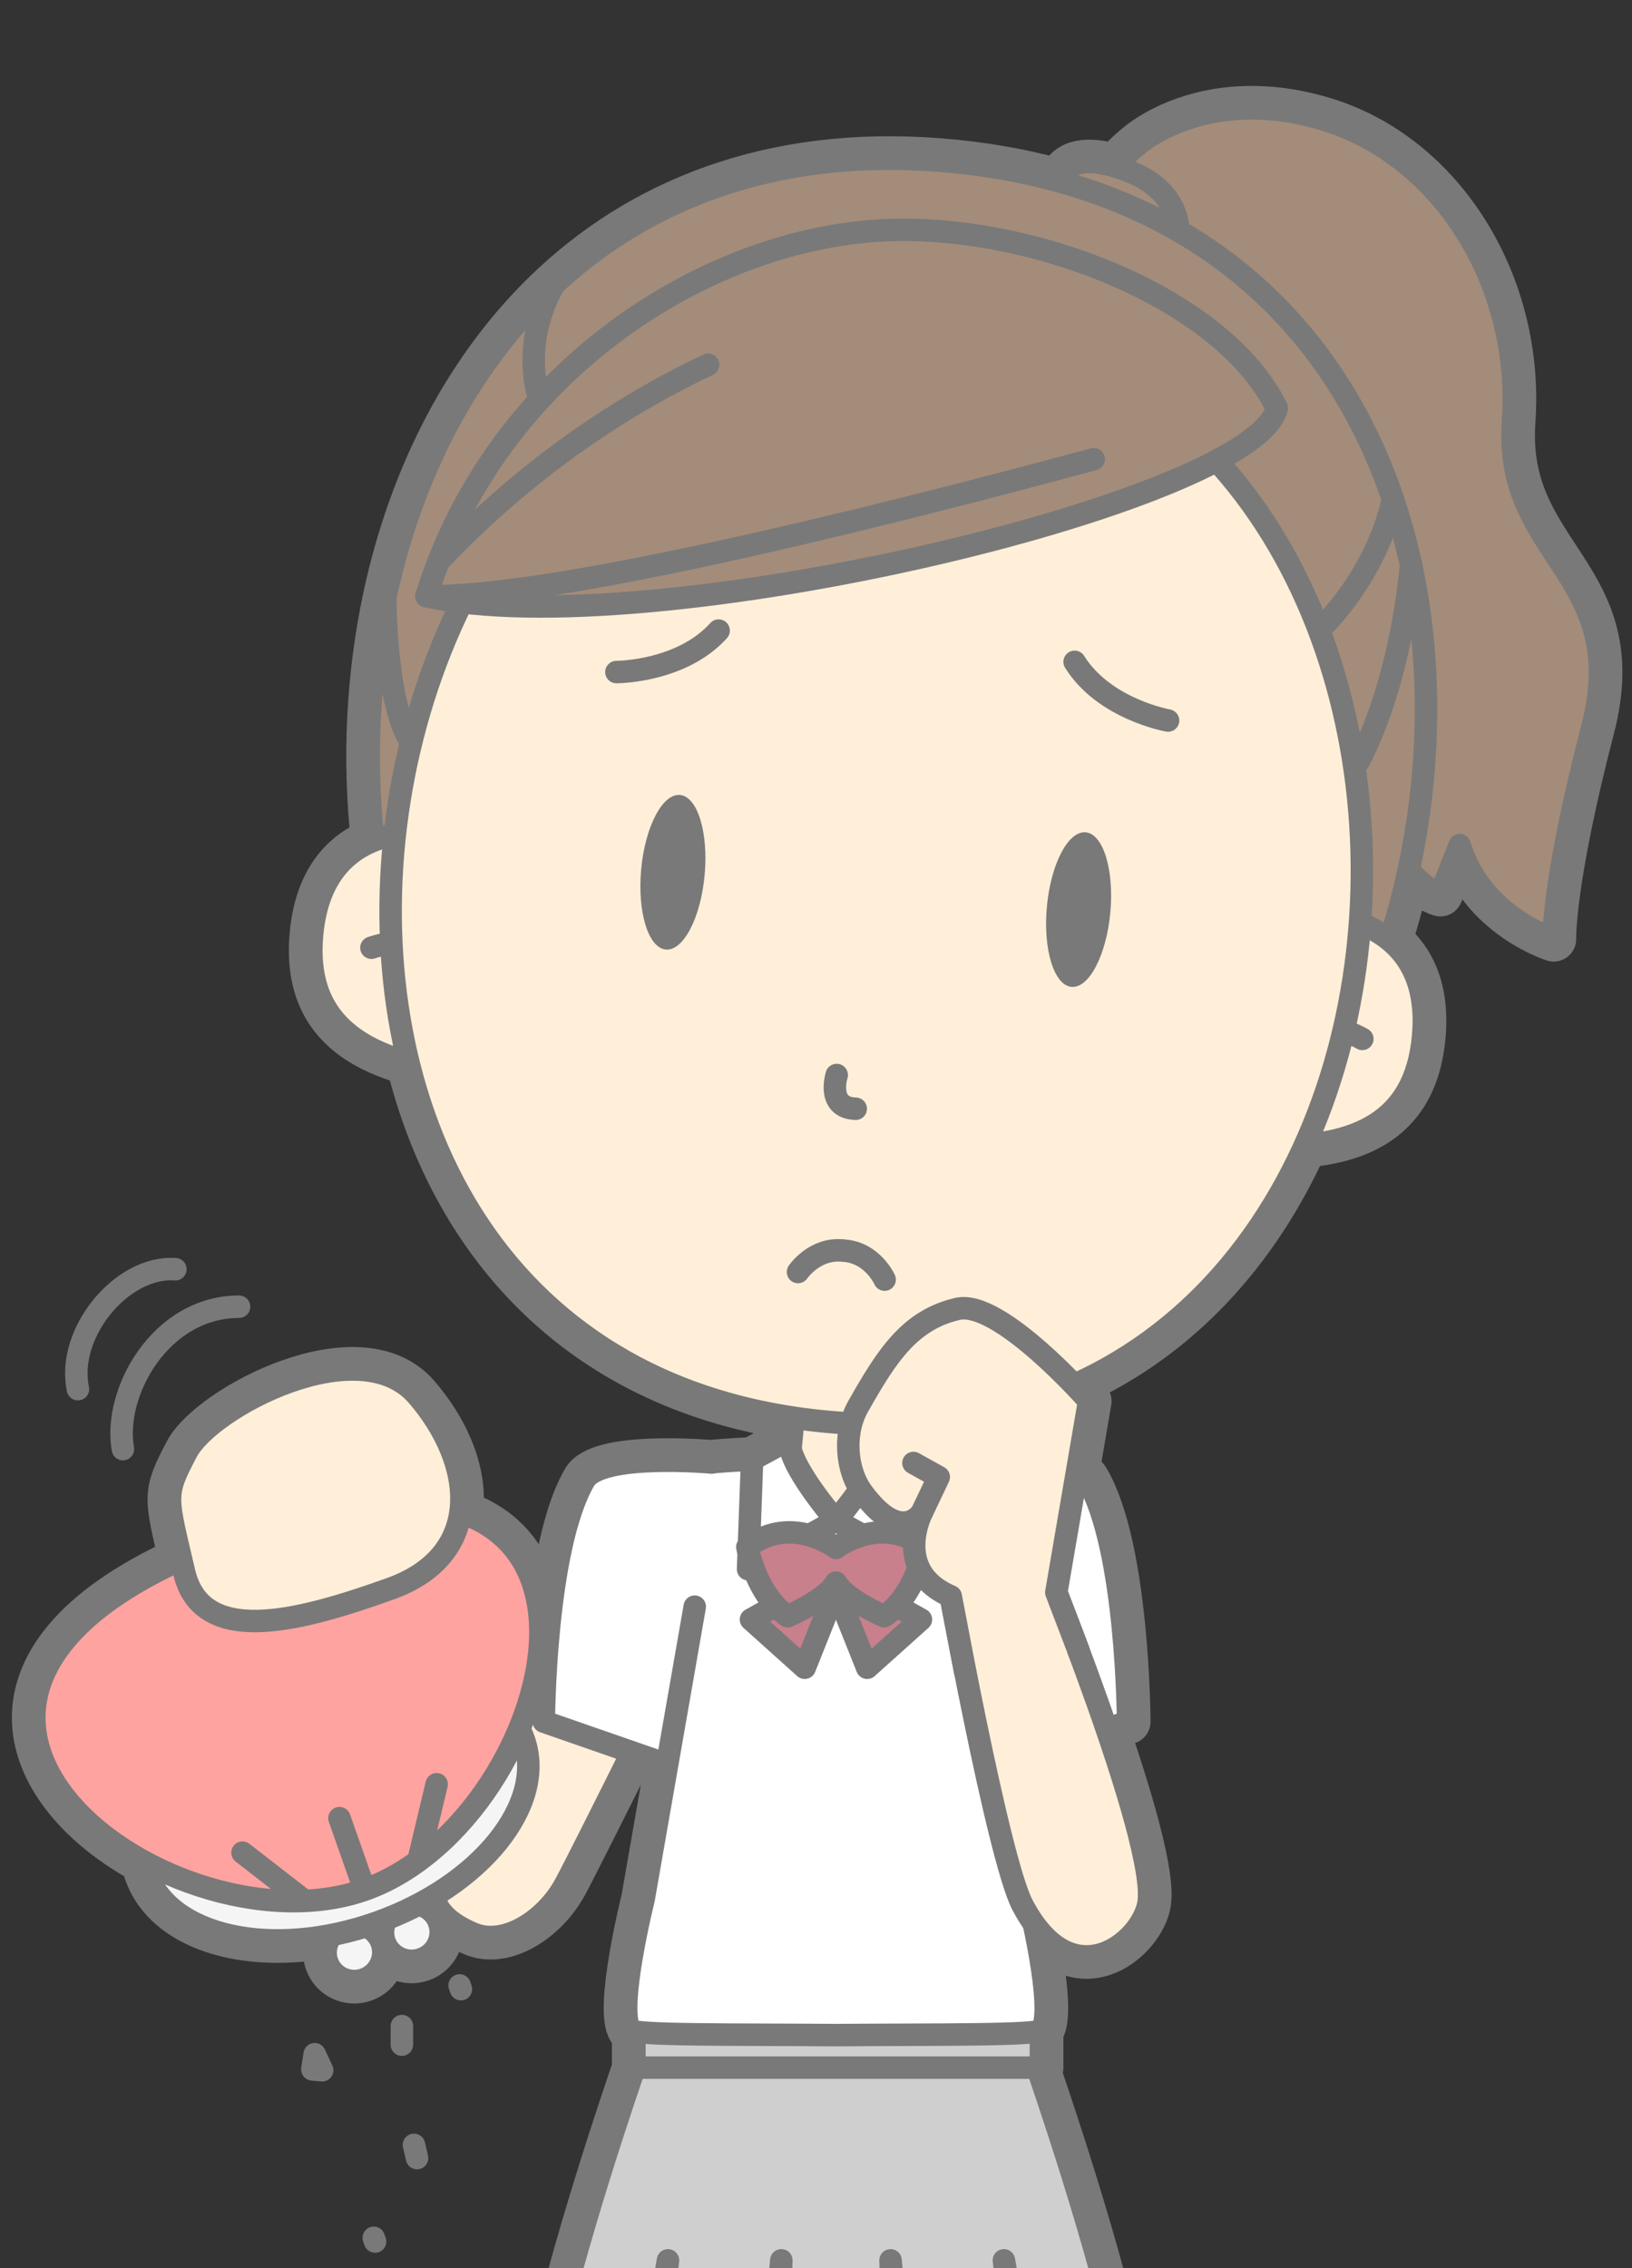
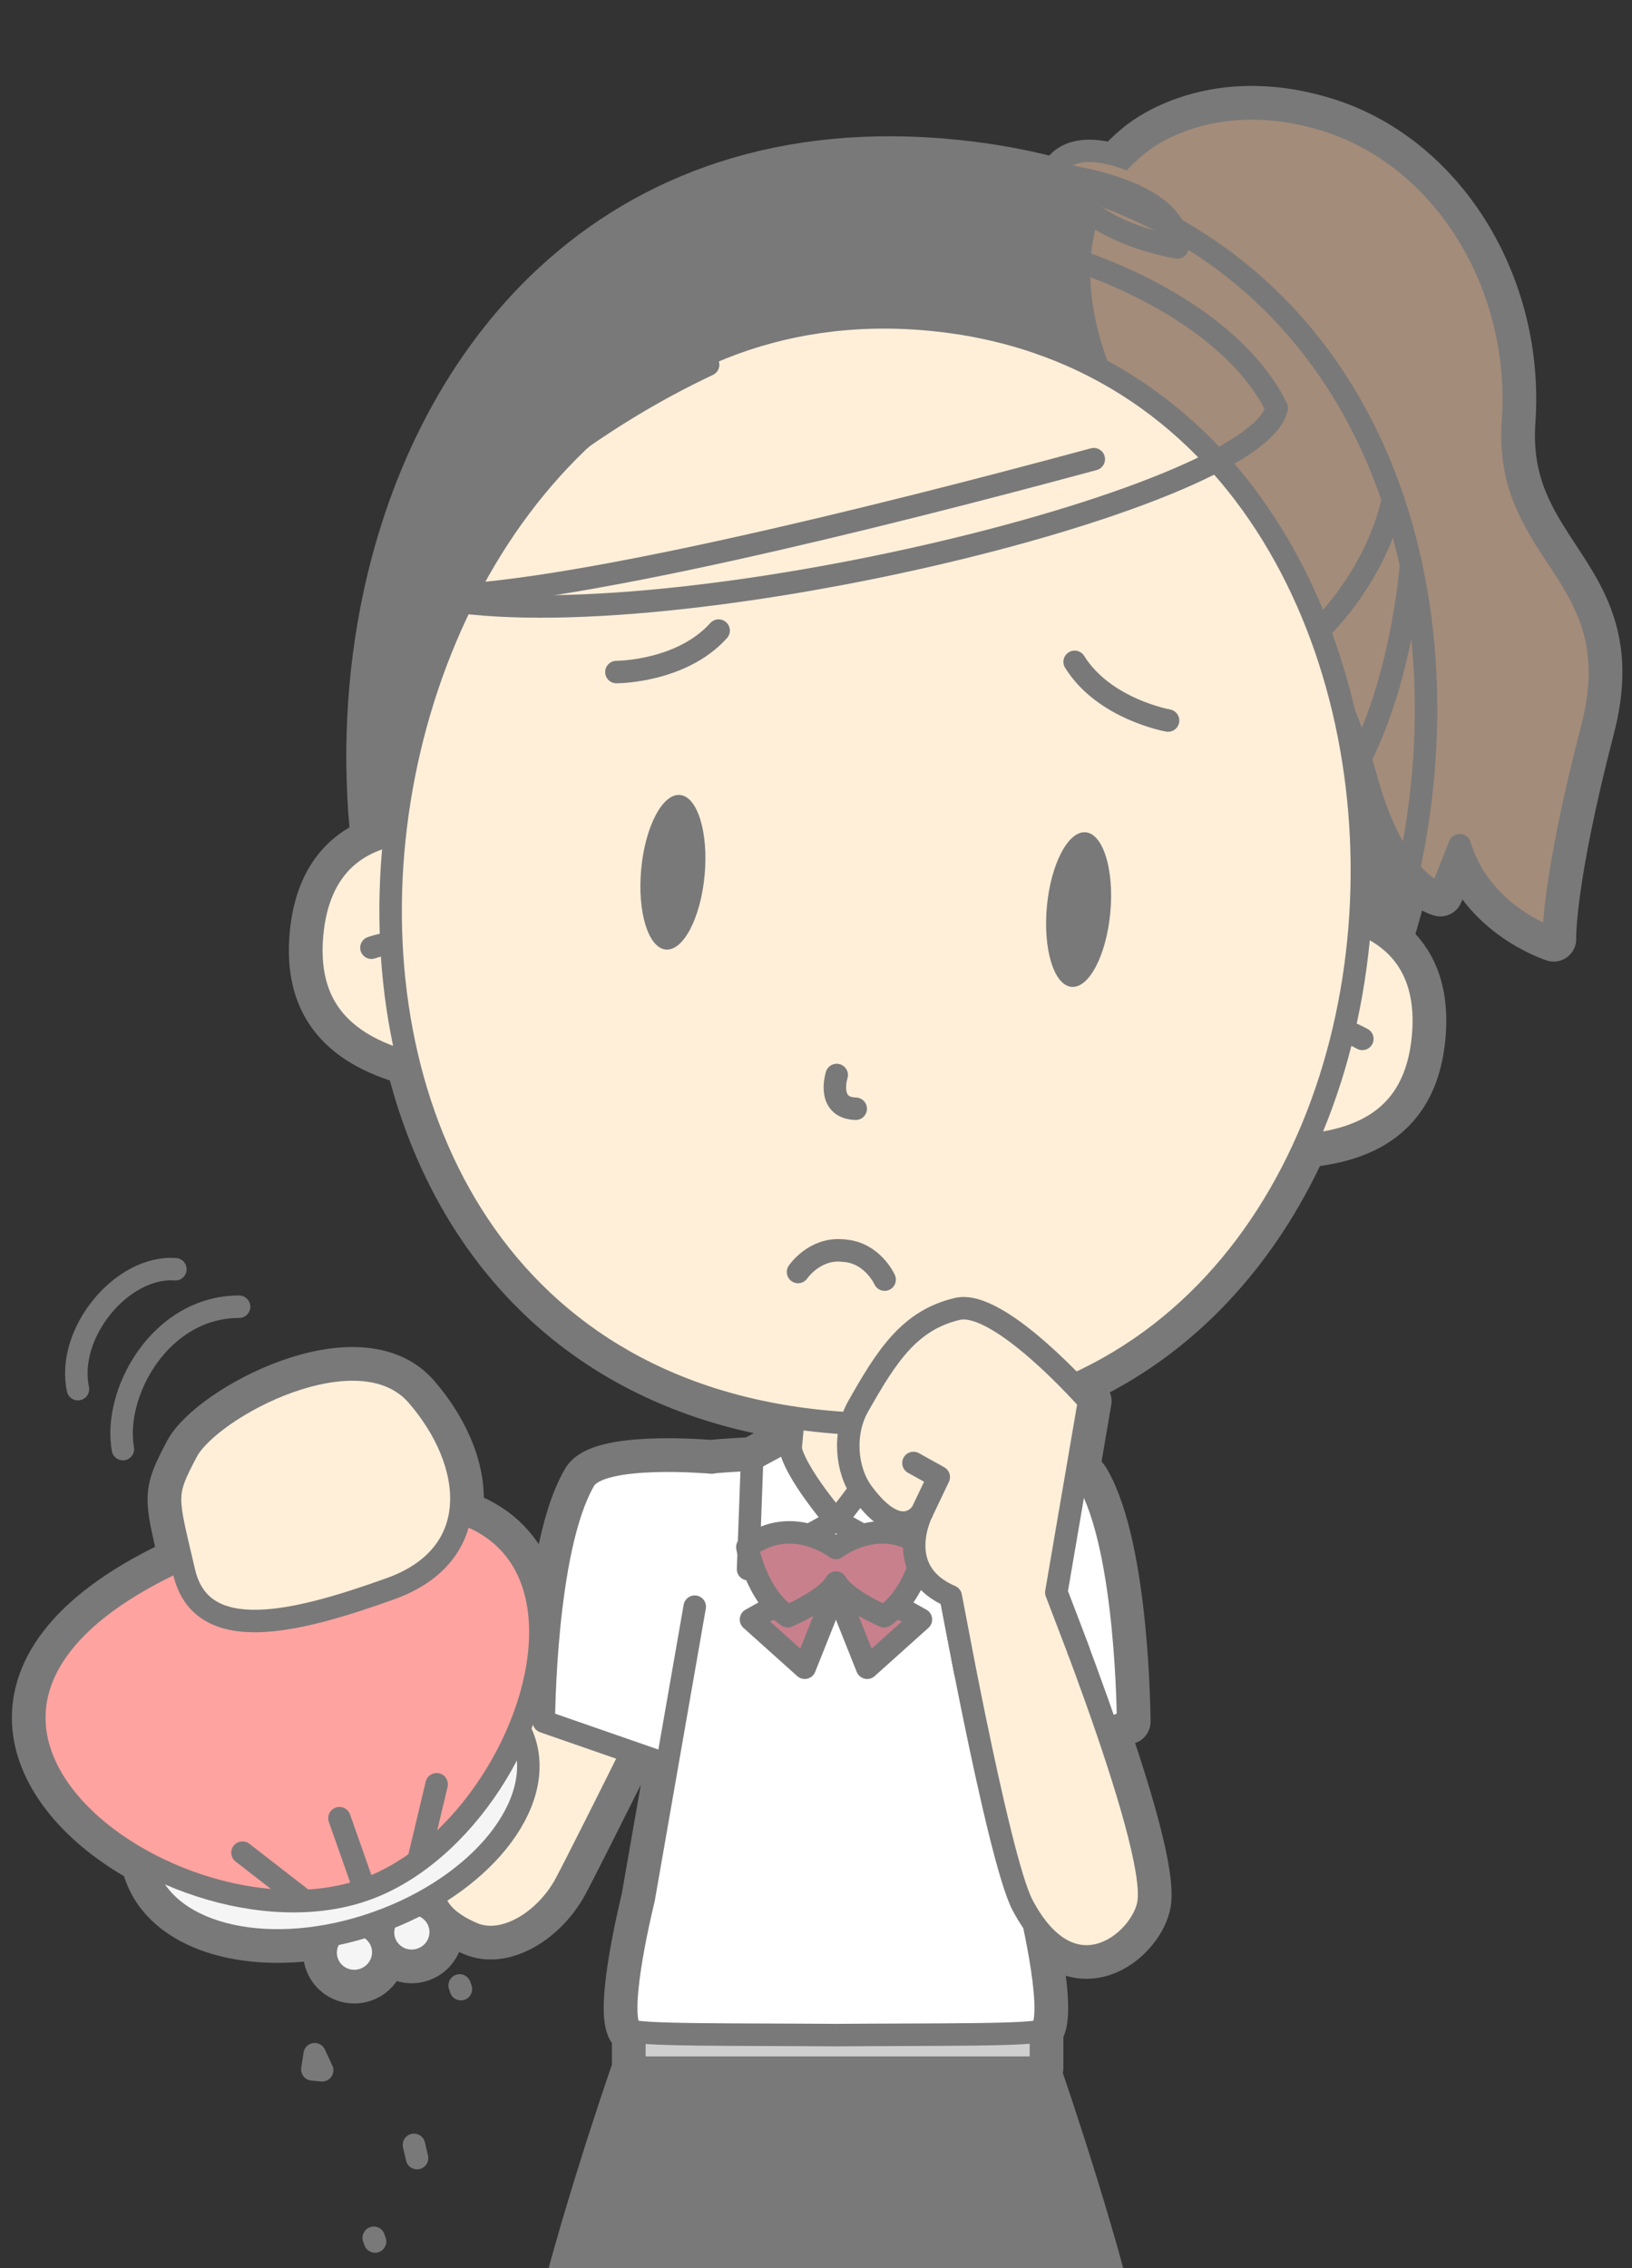
<svg xmlns="http://www.w3.org/2000/svg" version="1.1" x="0" y="0" width="290.38" height="403.539" viewBox="0, 0, 290.38, 403.539">
  <rect x="0" y="0" width="290.38" height="403.539" fill="#333333" stroke="none" />
  <defs>
    <clipPath id="Clip_1">
      <path d="M-0,403.539 L290.38,403.539 L290.38,-0 L-0,-0 z" />
    </clipPath>
  </defs>
  <g id="レイヤー_1">
    <g clip-path="url(#Clip_1)">
      <path d="M148.738,647.837 C148.738,647.837 148.654,647.826 148.506,647.81 L143.506,521.401 L153.969,521.401 L148.97,647.81 C148.822,647.826 148.738,647.837 148.738,647.837 M269.199,74.943 C270.904,50.66 256.815,27.775 235.7,21.321 C214.586,14.866 202.371,25.818 202.371,25.818 C200.884,27.008 199.595,28.292 198.455,29.639 C190.402,27.212 189.155,31.163 189.155,31.163 C189.293,31.67 189.48,32.153 189.689,32.623 C183.586,30.847 177.017,29.565 169.961,28.848 C139.456,25.751 115.691,34.758 98.595,50.593 L98.595,50.59 C98.594,50.592 98.593,50.593 98.593,50.595 C83.16,64.889 73.162,84.746 68.558,106.302 L68.558,106.305 C65.556,120.368 64.855,135.152 66.431,149.582 C61.07,151.74 56.431,156.494 55.533,166.262 C54.429,178.274 60.083,185.573 72.685,189.06 C80.381,220.348 102.308,246.381 141.184,252.211 L140.654,257.81 C140.494,257.162 140.435,256.572 140.519,256.07 L133.82,259.691 L133.82,259.693 C131.373,259.805 128.853,259.965 126.427,260.188 C124.22,260.006 106.683,258.72 103.988,263.336 C99.856,270.414 98.089,283.73 97.331,293.673 C96.717,294.887 96.095,296.12 95.47,297.365 C97.781,284.84 94.304,273.238 81.916,269.09 C82.873,262.412 79.807,254.725 74.248,248.294 C63.903,236.32 37.385,250.405 33.237,258.277 C29.326,265.696 29.558,266.076 32.232,277.431 C-6.813,295.252 3.927,319.378 25.537,331.168 C25.667,331.839 25.839,332.502 26.068,333.154 C29.533,342.992 43.486,347.326 59.083,344.246 C58.015,345.57 57.625,347.379 58.225,349.082 C59.155,351.725 62.076,353.101 64.752,352.159 C67.431,351.215 68.843,348.313 67.913,345.671 C67.422,344.274 66.361,343.246 65.08,342.715 C65.703,342.52 66.327,342.314 66.951,342.094 C67.574,341.874 68.188,341.645 68.796,341.407 C68.129,342.623 67.944,344.09 68.435,345.486 C69.366,348.127 72.295,349.503 74.972,348.559 C77.65,347.616 79.056,344.715 78.129,342.074 C77.529,340.37 76.093,339.205 74.43,338.84 C75.394,338.335 76.329,337.807 77.236,337.259 C77.742,340.497 80.945,342.647 84.135,343.998 C89.834,346.408 97.172,341.539 100.577,335.237 C102.174,332.283 107.368,321.925 112.436,311.756 L118.709,313.934 L114.521,337.901 C114.521,337.901 109.629,357.494 112.129,361.164 C112.198,361.266 112.461,361.354 112.879,361.432 L112.879,367.862 L112.925,367.862 C111.881,370.867 101.218,401.799 97.102,422.652 C92.694,444.983 79.602,521.401 79.602,521.401 L115.434,521.401 L121.045,559.569 L120.971,559.569 L134.066,648.648 C130.06,649.639 126.125,651.476 123.568,654.809 C121.842,657.059 120.969,658.839 120.579,660.237 L120.574,660.24 C117.58,665.672 119.862,667.929 119.862,667.929 L148.738,667.679 L177.614,667.929 C177.614,667.929 179.896,665.672 176.902,660.24 L176.897,660.237 C176.506,658.839 175.634,657.059 173.908,654.809 C171.351,651.476 167.416,649.639 163.411,648.648 L176.506,559.569 L176.431,559.569 L182.042,521.401 L217.874,521.401 C217.874,521.401 204.782,444.983 200.374,422.652 C196.258,401.799 185.595,370.867 184.551,367.862 L185.211,367.862 L185.211,361.262 C185.275,361.231 185.324,361.198 185.347,361.164 C187.101,358.59 185.218,348.186 183.937,342.2 C192.619,354.352 203.347,344.815 204.352,338.579 C205.145,333.66 201.371,320.632 196.914,307.63 L200.715,306.31 C200.715,306.31 200.612,275.539 193.488,263.336 C193.081,262.639 192.443,262.098 191.658,261.675 L193.78,249.289 C193.78,249.289 192.752,248.115 191.097,246.398 C210.045,237.903 223.749,222.385 232.183,203.727 C245.206,202.597 252.099,196.455 253.204,184.445 C253.99,175.904 251.258,170.62 247.301,167.352 C248.611,163.213 249.733,159.006 250.65,154.754 C253.765,158.507 256.283,159.043 256.283,159.043 L259.725,150.36 C263.524,163.017 276.45,167.079 276.45,167.079 C276.45,167.079 276.133,157.037 283.286,129.54 C290.433,102.04 267.494,99.221 269.199,74.943" fill="#797979" />
      <path d="M148.738,647.837 C148.738,647.837 148.654,647.826 148.506,647.81 L143.506,521.401 L153.969,521.401 L148.97,647.81 C148.822,647.826 148.738,647.837 148.738,647.837 z M269.199,74.943 C270.904,50.66 256.815,27.775 235.7,21.321 C214.586,14.866 202.371,25.818 202.371,25.818 C200.884,27.008 199.595,28.292 198.455,29.639 C190.402,27.212 189.155,31.163 189.155,31.163 C189.293,31.67 189.48,32.153 189.689,32.623 C183.586,30.847 177.017,29.565 169.961,28.848 C139.456,25.751 115.691,34.758 98.595,50.593 L98.595,50.59 C98.594,50.592 98.593,50.593 98.593,50.595 C83.16,64.889 73.162,84.746 68.558,106.302 L68.558,106.305 C65.556,120.368 64.855,135.152 66.431,149.582 C61.07,151.74 56.431,156.494 55.533,166.262 C54.429,178.274 60.083,185.573 72.685,189.06 C80.381,220.348 102.308,246.381 141.184,252.211 L140.654,257.81 C140.494,257.162 140.435,256.572 140.519,256.07 L133.82,259.691 L133.82,259.693 C131.373,259.805 128.853,259.965 126.427,260.188 C124.22,260.006 106.683,258.72 103.988,263.336 C99.856,270.414 98.089,283.73 97.331,293.673 C96.717,294.887 96.095,296.12 95.47,297.365 C97.781,284.84 94.304,273.238 81.916,269.09 C82.873,262.412 79.807,254.725 74.248,248.294 C63.903,236.32 37.385,250.405 33.237,258.277 C29.326,265.696 29.558,266.076 32.232,277.431 C-6.813,295.252 3.927,319.378 25.537,331.168 C25.667,331.839 25.839,332.502 26.068,333.154 C29.533,342.992 43.486,347.326 59.083,344.246 C58.015,345.57 57.625,347.379 58.225,349.082 C59.155,351.725 62.076,353.101 64.752,352.159 C67.431,351.215 68.843,348.313 67.913,345.671 C67.422,344.274 66.361,343.246 65.08,342.715 C65.703,342.52 66.327,342.314 66.951,342.094 C67.574,341.874 68.188,341.645 68.796,341.407 C68.129,342.623 67.944,344.09 68.435,345.486 C69.366,348.127 72.295,349.503 74.972,348.559 C77.65,347.616 79.056,344.715 78.129,342.074 C77.529,340.37 76.093,339.205 74.43,338.84 C75.394,338.335 76.329,337.807 77.236,337.259 C77.742,340.497 80.945,342.647 84.135,343.998 C89.834,346.408 97.172,341.539 100.577,335.237 C102.174,332.283 107.368,321.925 112.436,311.756 L118.709,313.934 L114.521,337.901 C114.521,337.901 109.629,357.494 112.129,361.164 C112.198,361.266 112.461,361.354 112.879,361.432 L112.879,367.862 L112.925,367.862 C111.881,370.867 101.218,401.799 97.102,422.652 C92.694,444.983 79.602,521.401 79.602,521.401 L115.434,521.401 L121.045,559.569 L120.971,559.569 L134.066,648.648 C130.06,649.639 126.125,651.476 123.568,654.809 C121.842,657.059 120.969,658.839 120.579,660.237 L120.574,660.24 C117.58,665.672 119.862,667.929 119.862,667.929 L148.738,667.679 L177.614,667.929 C177.614,667.929 179.896,665.672 176.902,660.24 L176.897,660.237 C176.506,658.839 175.634,657.059 173.908,654.809 C171.351,651.476 167.416,649.639 163.411,648.648 L176.506,559.569 L176.431,559.569 L182.042,521.401 L217.874,521.401 C217.874,521.401 204.782,444.983 200.374,422.652 C196.258,401.799 185.595,370.867 184.551,367.862 L185.211,367.862 L185.211,361.262 C185.275,361.231 185.324,361.198 185.347,361.164 C187.101,358.59 185.218,348.186 183.937,342.2 C192.619,354.352 203.347,344.815 204.352,338.579 C205.145,333.66 201.371,320.632 196.914,307.63 L200.715,306.31 C200.715,306.31 200.612,275.539 193.488,263.336 C193.081,262.639 192.443,262.098 191.658,261.675 L193.78,249.289 C193.78,249.289 192.752,248.115 191.097,246.398 C210.045,237.903 223.749,222.385 232.183,203.727 C245.206,202.597 252.099,196.455 253.204,184.445 C253.99,175.904 251.258,170.62 247.301,167.352 C248.611,163.213 249.733,159.006 250.65,154.754 C253.765,158.507 256.283,159.043 256.283,159.043 L259.725,150.36 C263.524,163.017 276.45,167.079 276.45,167.079 C276.45,167.079 276.133,157.037 283.286,129.54 C290.433,102.04 267.494,99.221 269.199,74.943 z" fill-opacity="0" stroke="#797979" stroke-width="8" stroke-linecap="round" stroke-linejoin="round" />
      <path d="M202.371,25.817 C202.371,25.817 214.586,14.866 235.7,21.321 C256.815,27.774 270.904,50.66 269.199,74.942 C267.494,99.22 290.434,102.04 283.286,129.54 C276.134,157.037 276.45,167.079 276.45,167.079 C276.45,167.079 263.524,163.016 259.725,150.359 L256.283,159.043 C256.283,159.043 248.325,157.347 243.197,138.891 C238.068,120.438 229.022,103.531 212.859,90.569 C196.702,77.606 181.002,42.941 202.371,25.817" fill="#A48C7A" />
      <path d="M202.371,25.817 C202.371,25.817 214.586,14.866 235.7,21.321 C256.815,27.774 270.904,50.66 269.199,74.942 C267.494,99.22 290.434,102.04 283.286,129.54 C276.134,157.037 276.45,167.079 276.45,167.079 C276.45,167.079 263.524,163.016 259.725,150.359 L256.283,159.043 C256.283,159.043 248.325,157.347 243.197,138.891 C238.068,120.438 229.022,103.531 212.859,90.569 C196.702,77.606 181.002,42.941 202.371,25.817 z" fill-opacity="0" stroke="#797979" stroke-width="4" stroke-linecap="round" stroke-linejoin="round" />
      <path d="M189.155,31.163 C189.155,31.163 190.655,26.289 201.271,30.634 C211.886,34.978 209.498,44.026 209.498,44.026 C209.498,44.026 191.901,41.242 189.155,31.163" fill="#A48C7A" />
-       <path d="M189.155,31.163 C189.155,31.163 190.655,26.289 201.271,30.634 C211.886,34.978 209.498,44.026 209.498,44.026 C209.498,44.026 191.901,41.242 189.155,31.163 z" fill-opacity="0" stroke="#797979" stroke-width="4" stroke-linecap="round" stroke-linejoin="round" />
-       <path d="M169.961,28.848 C37.551,15.407 32.037,229.907 148.352,241.715 C264.666,253.523 302.372,42.29 169.961,28.848" fill="#A48C7A" />
+       <path d="M189.155,31.163 C211.886,34.978 209.498,44.026 209.498,44.026 C209.498,44.026 191.901,41.242 189.155,31.163 z" fill-opacity="0" stroke="#797979" stroke-width="4" stroke-linecap="round" stroke-linejoin="round" />
      <path d="M169.961,28.848 C37.551,15.407 32.037,229.907 148.352,241.715 C264.666,253.523 302.372,42.29 169.961,28.848 z" fill-opacity="0" stroke="#797979" stroke-width="4" stroke-linecap="round" stroke-linejoin="round" />
      <path d="M251.056,100.461 C251.056,100.461 249.626,120.326 241.768,135.44" fill-opacity="0" stroke="#797979" stroke-width="4" stroke-linecap="round" stroke-linejoin="round" />
      <path d="M68.559,106.298 C68.559,106.298 68.501,126.392 73.617,132.729" fill-opacity="0" stroke="#797979" stroke-width="4" stroke-linecap="round" stroke-linejoin="round" />
      <path d="M235.408,111.41 C235.408,111.41 244.77,102.464 247.854,88.843" fill-opacity="0" stroke="#797979" stroke-width="4" stroke-linecap="round" stroke-linejoin="round" />
      <path d="M95.986,71.037 C95.986,71.037 92.408,61.566 98.595,50.59" fill-opacity="0" stroke="#797979" stroke-width="4" stroke-linecap="round" stroke-linejoin="round" />
      <path d="M183.564,262.765 C177.882,259.683 158.445,259.421 151.357,259.431 C149.734,259.434 148.761,259.45 148.738,259.45 C148.714,259.45 147.74,259.434 146.118,259.431 C139.031,259.421 119.593,259.683 113.911,262.765 C113.568,262.951 112.49,265.251 112.49,265.251 C112.425,271.958 123.621,296.452 123.621,296.452 L173.855,296.452 C173.855,296.452 185.049,271.958 184.986,265.251 C184.986,265.251 183.908,262.951 183.564,262.765" fill="#FFFFFF" />
      <path d="M183.564,262.765 C177.882,259.683 158.445,259.421 151.357,259.431 C149.734,259.434 148.761,259.45 148.738,259.45 C148.714,259.45 147.74,259.434 146.118,259.431 C139.031,259.421 119.593,259.683 113.911,262.765 C113.568,262.951 112.49,265.251 112.49,265.251 C112.425,271.958 123.621,296.452 123.621,296.452 L173.855,296.452 C173.855,296.452 185.049,271.958 184.986,265.251 C184.986,265.251 183.908,262.951 183.564,262.765 z" fill-opacity="0" stroke="#797979" stroke-width="4" stroke-linecap="round" stroke-linejoin="round" />
      <path d="M155.227,240.976 L148.738,236.756 L142.248,240.976 L140.518,259.255 C140.518,259.255 141.96,270.507 148.738,270.507 C155.514,270.507 156.958,259.255 156.958,259.255 z" fill="#FFEFD9" />
      <path d="M155.227,240.976 L148.738,236.756 L142.248,240.976 L140.518,259.255 C140.518,259.255 141.96,270.507 148.738,270.507 C155.514,270.507 156.958,259.255 156.958,259.255 L155.227,240.976 z" fill-opacity="0" stroke="#797979" stroke-width="4" stroke-linecap="round" stroke-linejoin="round" />
      <g>
        <path d="M123.757,288.954 C123.757,288.954 103.983,328.936 100.577,335.237 C97.172,341.539 89.834,346.408 84.136,343.998 C79.588,342.072 74.993,338.534 78.258,332.517 C91.59,304.623 111.452,264.86 114.198,263.336 L115.704,262.689" fill="#FFEFD9" />
        <path d="M123.757,288.954 C123.757,288.954 103.983,328.936 100.577,335.237 C97.172,341.539 89.834,346.408 84.136,343.998 C79.588,342.072 74.993,338.534 78.258,332.517 C91.59,304.623 111.452,264.86 114.198,263.336 L115.704,262.689" fill-opacity="0" stroke="#797979" stroke-width="4" stroke-linecap="round" stroke-linejoin="round" />
      </g>
      <g>
        <path d="M126.656,260.207 C126.656,260.207 106.865,258.408 103.988,263.336 C96.864,275.539 96.761,306.309 96.761,306.309 L120.449,314.539 L126.402,292.072" fill="#FFFFFF" />
        <path d="M126.656,260.207 C126.656,260.207 106.865,258.408 103.988,263.336 C96.864,275.539 96.761,306.309 96.761,306.309 L120.449,314.539 L126.402,292.072" fill-opacity="0" stroke="#797979" stroke-width="4" stroke-linecap="round" stroke-linejoin="round" />
      </g>
      <g>
        <path d="M176.49,261.057 C176.49,261.057 190.611,258.408 193.488,263.336 C200.612,275.539 200.715,306.31 200.715,306.31 L177.029,314.539 L171.074,292.073" fill="#FFFFFF" />
        <path d="M176.49,261.057 C176.49,261.057 190.611,258.408 193.488,263.336 C200.612,275.539 200.715,306.31 200.715,306.31 L177.029,314.539 L171.074,292.073" fill-opacity="0" stroke="#797979" stroke-width="4" stroke-linecap="round" stroke-linejoin="round" />
      </g>
-       <path d="M200.374,422.651 C196.044,400.715 184.462,367.603 184.462,367.603 L148.738,360.401 L113.015,367.603 C113.015,367.603 101.433,400.715 97.103,422.651 C92.694,444.983 79.603,521.401 79.603,521.401 L217.874,521.401 C217.874,521.401 204.782,444.983 200.374,422.651" fill="#CFCFCF" />
      <path d="M200.374,422.651 C196.044,400.715 184.462,367.603 184.462,367.603 L148.738,360.401 L113.015,367.603 C113.015,367.603 101.433,400.715 97.103,422.651 C92.694,444.983 79.603,521.401 79.603,521.401 L217.874,521.401 C217.874,521.401 204.782,444.983 200.374,422.651 z" fill-opacity="0" stroke="#797979" stroke-width="4" stroke-linecap="round" stroke-linejoin="round" />
      <path d="M97.853,521.401 L118.853,402.15 L104.768,521.401 z" fill="#BDBDBD" />
      <path d="M97.853,521.401 L118.853,402.15 L104.768,521.401 L97.853,521.401 z" fill-opacity="0" stroke="#797979" stroke-width="4" stroke-linecap="round" stroke-linejoin="round" />
      <path d="M128.087,521.401 L139.021,402.151 L135.603,521.401 z" fill="#BDBDBD" />
      <path d="M128.087,521.401 L139.021,402.151 L135.603,521.401 L128.087,521.401 z" fill-opacity="0" stroke="#797979" stroke-width="4" stroke-linecap="round" stroke-linejoin="round" />
      <path d="M199.624,521.401 L178.624,402.15 L192.709,521.401 z" fill="#BDBDBD" />
      <path d="M199.624,521.401 L178.624,402.15 L192.709,521.401 L199.624,521.401 z" fill-opacity="0" stroke="#797979" stroke-width="4" stroke-linecap="round" stroke-linejoin="round" />
      <path d="M169.39,521.401 L158.456,402.151 L161.874,521.401 z" fill="#BDBDBD" />
      <path d="M169.39,521.401 L158.456,402.151 L161.874,521.401 L169.39,521.401 z" fill-opacity="0" stroke="#797979" stroke-width="4" stroke-linecap="round" stroke-linejoin="round" />
      <g>
        <path d="M185.211,357.494 L112.879,357.494 L112.879,367.862 L185.211,367.862 z" fill="#CFCFCF" />
        <path d="M185.211,357.494 L112.879,357.494 L112.879,367.862 L185.211,367.862 z" fill-opacity="0" stroke="#797979" stroke-width="4" stroke-linecap="round" stroke-linejoin="round" />
      </g>
      <g>
        <path d="M123.614,285.852 L114.521,337.9 C114.521,337.9 109.629,357.495 112.129,361.164 C112.8,362.15 130.86,361.943 148.738,362.076 C166.616,361.943 184.675,362.15 185.347,361.164 C187.847,357.495 182.955,337.9 182.955,337.9 L173.862,285.852" fill="#FFFFFF" />
        <path d="M123.614,285.852 L114.521,337.9 C114.521,337.9 109.629,357.495 112.129,361.164 C112.8,362.15 130.86,361.943 148.738,362.076 C166.616,361.943 184.675,362.15 185.347,361.164 C187.847,357.495 182.955,337.9 182.955,337.9 L173.862,285.852" fill-opacity="0" stroke="#797979" stroke-width="4" stroke-linecap="round" stroke-linejoin="round" />
      </g>
      <path d="M140.52,256.07 L133.82,259.691 L133.104,279.176 L148.741,270.507 C148.741,270.507 139.823,260.252 140.52,256.07" fill="#FFFFFF" />
      <path d="M140.52,256.07 L133.82,259.691 L133.104,279.176 L148.741,270.507 C148.741,270.507 139.823,260.252 140.52,256.07 z" fill-opacity="0" stroke="#797979" stroke-width="4" stroke-linecap="round" stroke-linejoin="round" />
      <path d="M156.959,256.07 L163.658,259.691 L164.375,279.176 L148.738,270.507 C148.738,270.507 157.656,260.252 156.959,256.07" fill="#FFFFFF" />
      <path d="M156.959,256.07 L163.658,259.691 L164.375,279.176 L148.738,270.507 C148.738,270.507 157.656,260.252 156.959,256.07 z" fill-opacity="0" stroke="#797979" stroke-width="4" stroke-linecap="round" stroke-linejoin="round" />
      <path d="M144.502,282.03 L133.623,288.136 L143.184,296.716 L148.656,283.001 z" fill="#C8808D" />
      <path d="M144.502,282.03 L133.623,288.136 L143.184,296.716 L148.656,283.001 L144.502,282.03 z" fill-opacity="0" stroke="#797979" stroke-width="4" stroke-linecap="round" stroke-linejoin="round" />
      <path d="M152.977,282.03 L163.855,288.136 L154.294,296.716 L148.822,283.001 z" fill="#C8808D" />
      <path d="M152.977,282.03 L163.855,288.136 L154.294,296.716 L148.822,283.001 L152.977,282.03 z" fill-opacity="0" stroke="#797979" stroke-width="4" stroke-linecap="round" stroke-linejoin="round" />
      <path d="M164.277,275.087 C156.535,269.427 148.857,275.317 148.738,275.409 C148.62,275.317 140.941,269.427 133.199,275.087 C133.109,275.137 133.029,275.19 132.974,275.247 C132.974,275.247 134.505,283.764 140.145,287.557 L140.146,287.556 L140.147,287.557 C140.147,287.557 147.065,284.588 148.738,281.567 C150.412,284.588 157.329,287.557 157.329,287.557 L157.33,287.556 L157.332,287.557 C162.971,283.764 164.502,275.247 164.502,275.247 C164.447,275.19 164.368,275.137 164.277,275.087" fill="#C8808D" />
      <path d="M164.277,275.087 C156.535,269.427 148.857,275.317 148.738,275.409 C148.62,275.317 140.941,269.427 133.199,275.087 C133.109,275.137 133.029,275.19 132.974,275.247 C132.974,275.247 134.505,283.764 140.145,287.557 L140.146,287.556 L140.147,287.557 C140.147,287.557 147.065,284.588 148.738,281.567 C150.412,284.588 157.329,287.557 157.329,287.557 L157.33,287.556 L157.332,287.557 C162.971,283.764 164.502,275.247 164.502,275.247 C164.447,275.19 164.368,275.137 164.277,275.087 z" fill-opacity="0" stroke="#797979" stroke-width="4" stroke-linecap="round" stroke-linejoin="round" />
      <g>
        <path d="M85.357,149.287 C85.357,149.287 57.865,140.925 55.533,166.262 C54.164,181.166 63.189,188.82 82.997,190.93" fill="#FFEFD9" />
        <path d="M85.357,149.287 C85.357,149.287 57.865,140.925 55.533,166.262 C54.164,181.166 63.189,188.82 82.997,190.93" fill-opacity="0" stroke="#797979" stroke-width="4" stroke-linecap="round" stroke-linejoin="round" />
      </g>
      <g>
        <path d="M66.088,168.616 C66.088,168.616 69.918,167.257 73.417,167.599" fill="#FFEFD9" />
        <path d="M66.088,168.616 C66.088,168.616 69.918,167.257 73.417,167.599" fill-opacity="0" stroke="#797979" stroke-width="4" stroke-linecap="round" stroke-linejoin="round" />
      </g>
      <g>
        <path d="M226.978,162.314 C226.978,162.314 255.536,159.107 253.204,184.445 C251.834,199.349 241.562,205.229 221.703,203.688" fill="#FFEFD9" />
        <path d="M226.978,162.314 C226.978,162.314 255.536,159.107 253.204,184.445 C251.834,199.349 241.562,205.229 221.703,203.688" fill-opacity="0" stroke="#797979" stroke-width="4" stroke-linecap="round" stroke-linejoin="round" />
      </g>
      <g>
        <path d="M242.399,184.834 C242.399,184.834 238.881,182.8 235.381,182.499" fill="#FFEFD9" />
        <path d="M242.399,184.834 C242.399,184.834 238.881,182.8 235.381,182.499" fill-opacity="0" stroke="#797979" stroke-width="4" stroke-linecap="round" stroke-linejoin="round" />
      </g>
      <path d="M147.229,252.957 C26.977,241.894 56.653,46.846 165.271,56.838 C273.889,66.83 267.483,264.019 147.229,252.957" fill="#FFEFD9" />
      <path d="M147.229,252.957 C26.977,241.894 56.653,46.846 165.271,56.838 C273.889,66.83 267.483,264.019 147.229,252.957 z" fill-opacity="0" stroke="#797979" stroke-width="4" stroke-linecap="round" stroke-linejoin="round" />
-       <path d="M227.168,72.597 C223.48,89.221 115.247,115.01 75.865,106.069 C88.164,66.356 125.267,42.554 157.19,40.981 C183.493,39.681 217.638,53.049 227.168,72.597" fill="#A48C7A" />
      <path d="M227.168,72.597 C223.48,89.221 115.247,115.01 75.865,106.069 C88.164,66.356 125.267,42.554 157.19,40.981 C183.493,39.681 217.638,53.049 227.168,72.597 z" fill-opacity="0" stroke="#797979" stroke-width="4" stroke-linecap="round" stroke-linejoin="round" />
      <path d="M194.615,81.696 C157.475,91.738 98.906,106.451 75.865,106.068" fill-opacity="0" stroke="#797979" stroke-width="4" stroke-linecap="round" stroke-linejoin="round" />
      <path d="M125.993,64.895 C107.445,73.623 90.905,86.211 78.024,99.904" fill-opacity="0" stroke="#797979" stroke-width="4" stroke-linecap="round" stroke-linejoin="round" />
      <path d="M148.873,191.261 C148.873,191.261 146.995,197.113 152.257,197.262" fill-opacity="0" stroke="#797979" stroke-width="4" stroke-linecap="round" stroke-linejoin="round" />
      <path d="M197.559,162.347 C196.86,169.943 193.766,175.867 190.648,175.58 C187.531,175.294 185.57,168.904 186.269,161.31 C186.967,153.714 190.062,147.792 193.178,148.078 C196.296,148.365 198.256,154.753 197.559,162.347" fill="#797979" />
      <path d="M114.085,154.669 C113.386,162.264 115.347,168.653 118.465,168.939 C121.58,169.227 124.675,163.303 125.373,155.707 C126.072,148.112 124.11,141.724 120.994,141.437 C117.876,141.15 114.782,147.074 114.085,154.669" fill="#797979" />
      <g>
        <path d="M141.993,226.309 C141.993,226.309 144.877,222.044 149.857,222.482" fill="#F4ACA6" />
        <path d="M141.993,226.309 C141.993,226.309 144.877,222.044 149.857,222.482" fill-opacity="0" stroke="#797979" stroke-width="4" stroke-linecap="round" stroke-linejoin="round" />
      </g>
      <g>
        <path d="M157.402,227.662 C157.402,227.662 155.305,222.961 150.324,222.523" fill="#F4ACA6" />
        <path d="M157.402,227.662 C157.402,227.662 155.305,222.961 150.324,222.523" fill-opacity="0" stroke="#797979" stroke-width="4" stroke-linecap="round" stroke-linejoin="round" />
      </g>
      <path d="M191.21,117.755 C196.462,126.19 207.831,128.193 207.831,128.193" fill-opacity="0" stroke="#797979" stroke-width="4" stroke-linecap="round" stroke-linejoin="round" />
      <path d="M127.863,112.191 C121.22,119.581 109.677,119.571 109.677,119.571" fill-opacity="0" stroke="#797979" stroke-width="4" stroke-linecap="round" stroke-linejoin="round" />
      <path d="M184.595,274.892 L168.287,279.253 C168.287,279.253 177.537,330.604 181.935,338.941 C190.873,355.888 203.27,345.303 204.353,338.578 C206.146,327.458 184.595,274.892 184.595,274.892" fill="#FFEFD9" />
      <path d="M184.595,274.892 L168.287,279.253 C168.287,279.253 177.537,330.604 181.935,338.941 C190.873,355.888 203.27,345.303 204.353,338.578 C206.146,327.458 184.595,274.892 184.595,274.892 z" fill-opacity="0" stroke="#797979" stroke-width="4" stroke-linecap="round" stroke-linejoin="round" />
      <g>
        <path d="M171.751,297.489 L169.164,284.014 C158.664,279.514 164.03,269.086 164.03,269.086 C164.03,269.086 160.384,274.943 153.477,265.586 C150.512,261.567 149.988,254.991 152.697,250.206 C157.758,241.266 161.813,234.867 170.363,232.872 C177.863,231.122 193.78,249.289 193.78,249.289 L187.95,283.32 L191.927,293.734" fill="#FFEFD9" />
        <path d="M171.751,297.489 L169.164,284.014 C158.664,279.514 164.03,269.086 164.03,269.086 C164.03,269.086 160.384,274.943 153.477,265.586 C150.512,261.567 149.988,254.991 152.697,250.206 C157.758,241.266 161.813,234.867 170.363,232.872 C177.863,231.122 193.78,249.289 193.78,249.289 L187.95,283.32 L191.927,293.734" fill-opacity="0" stroke="#797979" stroke-width="4" stroke-linecap="round" stroke-linejoin="round" />
      </g>
      <g>
-         <path d="M164.03,269.086 L167.03,262.789 L162.53,260.289" fill="#FFEFD9" />
        <path d="M164.03,269.086 L167.03,262.789 L162.53,260.289" fill-opacity="0" stroke="#797979" stroke-width="4" stroke-linecap="round" stroke-linejoin="round" />
      </g>
      <path d="M68.436,345.486 C67.51,342.853 68.93,339.948 71.607,339.005 C74.285,338.061 77.202,339.44 78.129,342.074 C79.057,344.715 77.651,347.616 74.973,348.558 C72.295,349.503 69.367,348.127 68.436,345.486" fill="#F5F5F5" />
      <path d="M68.436,345.486 C67.51,342.853 68.93,339.948 71.607,339.005 C74.285,338.061 77.202,339.44 78.129,342.074 C79.057,344.715 77.651,347.616 74.973,348.558 C72.295,349.503 69.367,348.127 68.436,345.486 z" fill-opacity="0" stroke="#797979" stroke-width="4" stroke-linecap="round" stroke-linejoin="round" />
      <path d="M58.226,349.082 C57.297,346.449 58.711,343.547 61.385,342.605 C64.067,341.661 66.987,343.038 67.914,345.671 C68.844,348.312 67.432,351.215 64.752,352.159 C62.077,353.1 59.156,351.725 58.226,349.082" fill="#F5F5F5" />
      <path d="M58.226,349.082 C57.297,346.449 58.711,343.547 61.385,342.605 C64.067,341.661 66.987,343.038 67.914,345.671 C68.844,348.312 67.432,351.215 64.752,352.159 C62.077,353.1 59.156,351.725 58.226,349.082 z" fill-opacity="0" stroke="#797979" stroke-width="4" stroke-linecap="round" stroke-linejoin="round" />
      <path d="M26.068,333.154 C22.029,321.681 33.785,307.096 52.326,300.565 C70.863,294.037 89.172,298.033 93.213,309.506 C97.254,320.978 85.49,335.565 66.951,342.093 C48.411,348.624 30.109,344.627 26.068,333.154" fill="#F5F5F5" />
      <path d="M26.068,333.154 C22.029,321.681 33.785,307.096 52.326,300.565 C70.863,294.037 89.172,298.033 93.213,309.506 C97.254,320.978 85.49,335.565 66.951,342.093 C48.411,348.624 30.109,344.627 26.068,333.154 z" fill-opacity="0" stroke="#797979" stroke-width="4" stroke-linecap="round" stroke-linejoin="round" />
      <path d="M64.882,336.218 C29.405,348.714 -34.756,300.518 42.701,273.238 C120.156,245.958 100.364,323.723 64.882,336.218" fill="#FFA3A0" />
      <path d="M64.882,336.218 C29.405,348.714 -34.756,300.518 42.701,273.238 C120.156,245.958 100.364,323.723 64.882,336.218 z" fill-opacity="0" stroke="#797979" stroke-width="4" stroke-linecap="round" stroke-linejoin="round" />
      <g>
        <path d="M74.562,330.575 L77.691,317.447" fill="#FFEFD9" />
        <path d="M74.562,330.575 L77.691,317.447" fill-opacity="0" stroke="#797979" stroke-width="4" stroke-linecap="round" stroke-linejoin="round" />
      </g>
      <g>
        <path d="M53.802,337.888 L43.144,329.616" fill="#FFEFD9" />
        <path d="M53.802,337.888 L43.144,329.616" fill-opacity="0" stroke="#797979" stroke-width="4" stroke-linecap="round" stroke-linejoin="round" />
      </g>
      <g>
        <path d="M60.397,323.481 L64.396,334.838" fill="#FFEFD9" />
        <path d="M60.397,323.481 L64.396,334.838" fill-opacity="0" stroke="#797979" stroke-width="4" stroke-linecap="round" stroke-linejoin="round" />
      </g>
      <path d="M33.237,258.276 C37.385,250.405 63.903,236.319 74.248,248.294 C84.6,260.267 86.324,276.609 69.485,282.652 C52.652,288.692 35.831,292.94 32.753,279.657 C29.602,266.091 29.085,266.154 33.237,258.276" fill="#FFEFD9" />
      <path d="M33.237,258.276 C37.385,250.405 63.903,236.319 74.248,248.294 C84.6,260.267 86.324,276.609 69.485,282.652 C52.652,288.692 35.831,292.94 32.753,279.657 C29.602,266.091 29.085,266.154 33.237,258.276 z" fill-opacity="0" stroke="#797979" stroke-width="4" stroke-linecap="round" stroke-linejoin="round" />
      <path d="M55.991,365.478 L57.321,368.332 L55.574,368.177 z" fill="#FCEDD7" />
      <path d="M55.991,365.478 L57.321,368.332 L55.574,368.177 L55.991,365.478 z" fill-opacity="0" stroke="#797979" stroke-width="4" stroke-linecap="round" stroke-linejoin="round" />
      <g>
        <path d="M71.504,360.468 L71.504,363.78" fill="#FCEDD7" />
-         <path d="M71.504,360.468 L71.504,363.78" fill-opacity="0" stroke="#797979" stroke-width="4" stroke-linecap="round" stroke-linejoin="round" />
      </g>
      <g>
        <path d="M81.782,353.24 L82.011,353.902" fill="#FCEDD7" />
        <path d="M81.782,353.24 L82.011,353.902" fill-opacity="0" stroke="#797979" stroke-width="4" stroke-linecap="round" stroke-linejoin="round" />
      </g>
      <g>
        <path d="M66.504,398.138 L66.735,398.8" fill="#FCEDD7" />
        <path d="M66.504,398.138 L66.735,398.8" fill-opacity="0" stroke="#797979" stroke-width="4" stroke-linecap="round" stroke-linejoin="round" />
      </g>
      <g>
        <path d="M73.657,381.608 L74.204,383.962" fill="#FCEDD7" />
        <path d="M73.657,381.608 L74.204,383.962" fill-opacity="0" stroke="#797979" stroke-width="4" stroke-linecap="round" stroke-linejoin="round" />
      </g>
      <path d="M21.87,257.818 C20.077,247.789 28.537,232.485 42.537,232.485" fill-opacity="0" stroke="#797979" stroke-width="4" stroke-linecap="round" stroke-linejoin="round" />
      <path d="M13.87,247.151 C11.743,237.122 21.743,225.122 31.204,225.818" fill-opacity="0" stroke="#797979" stroke-width="4" stroke-linecap="round" stroke-linejoin="round" />
    </g>
  </g>
</svg>